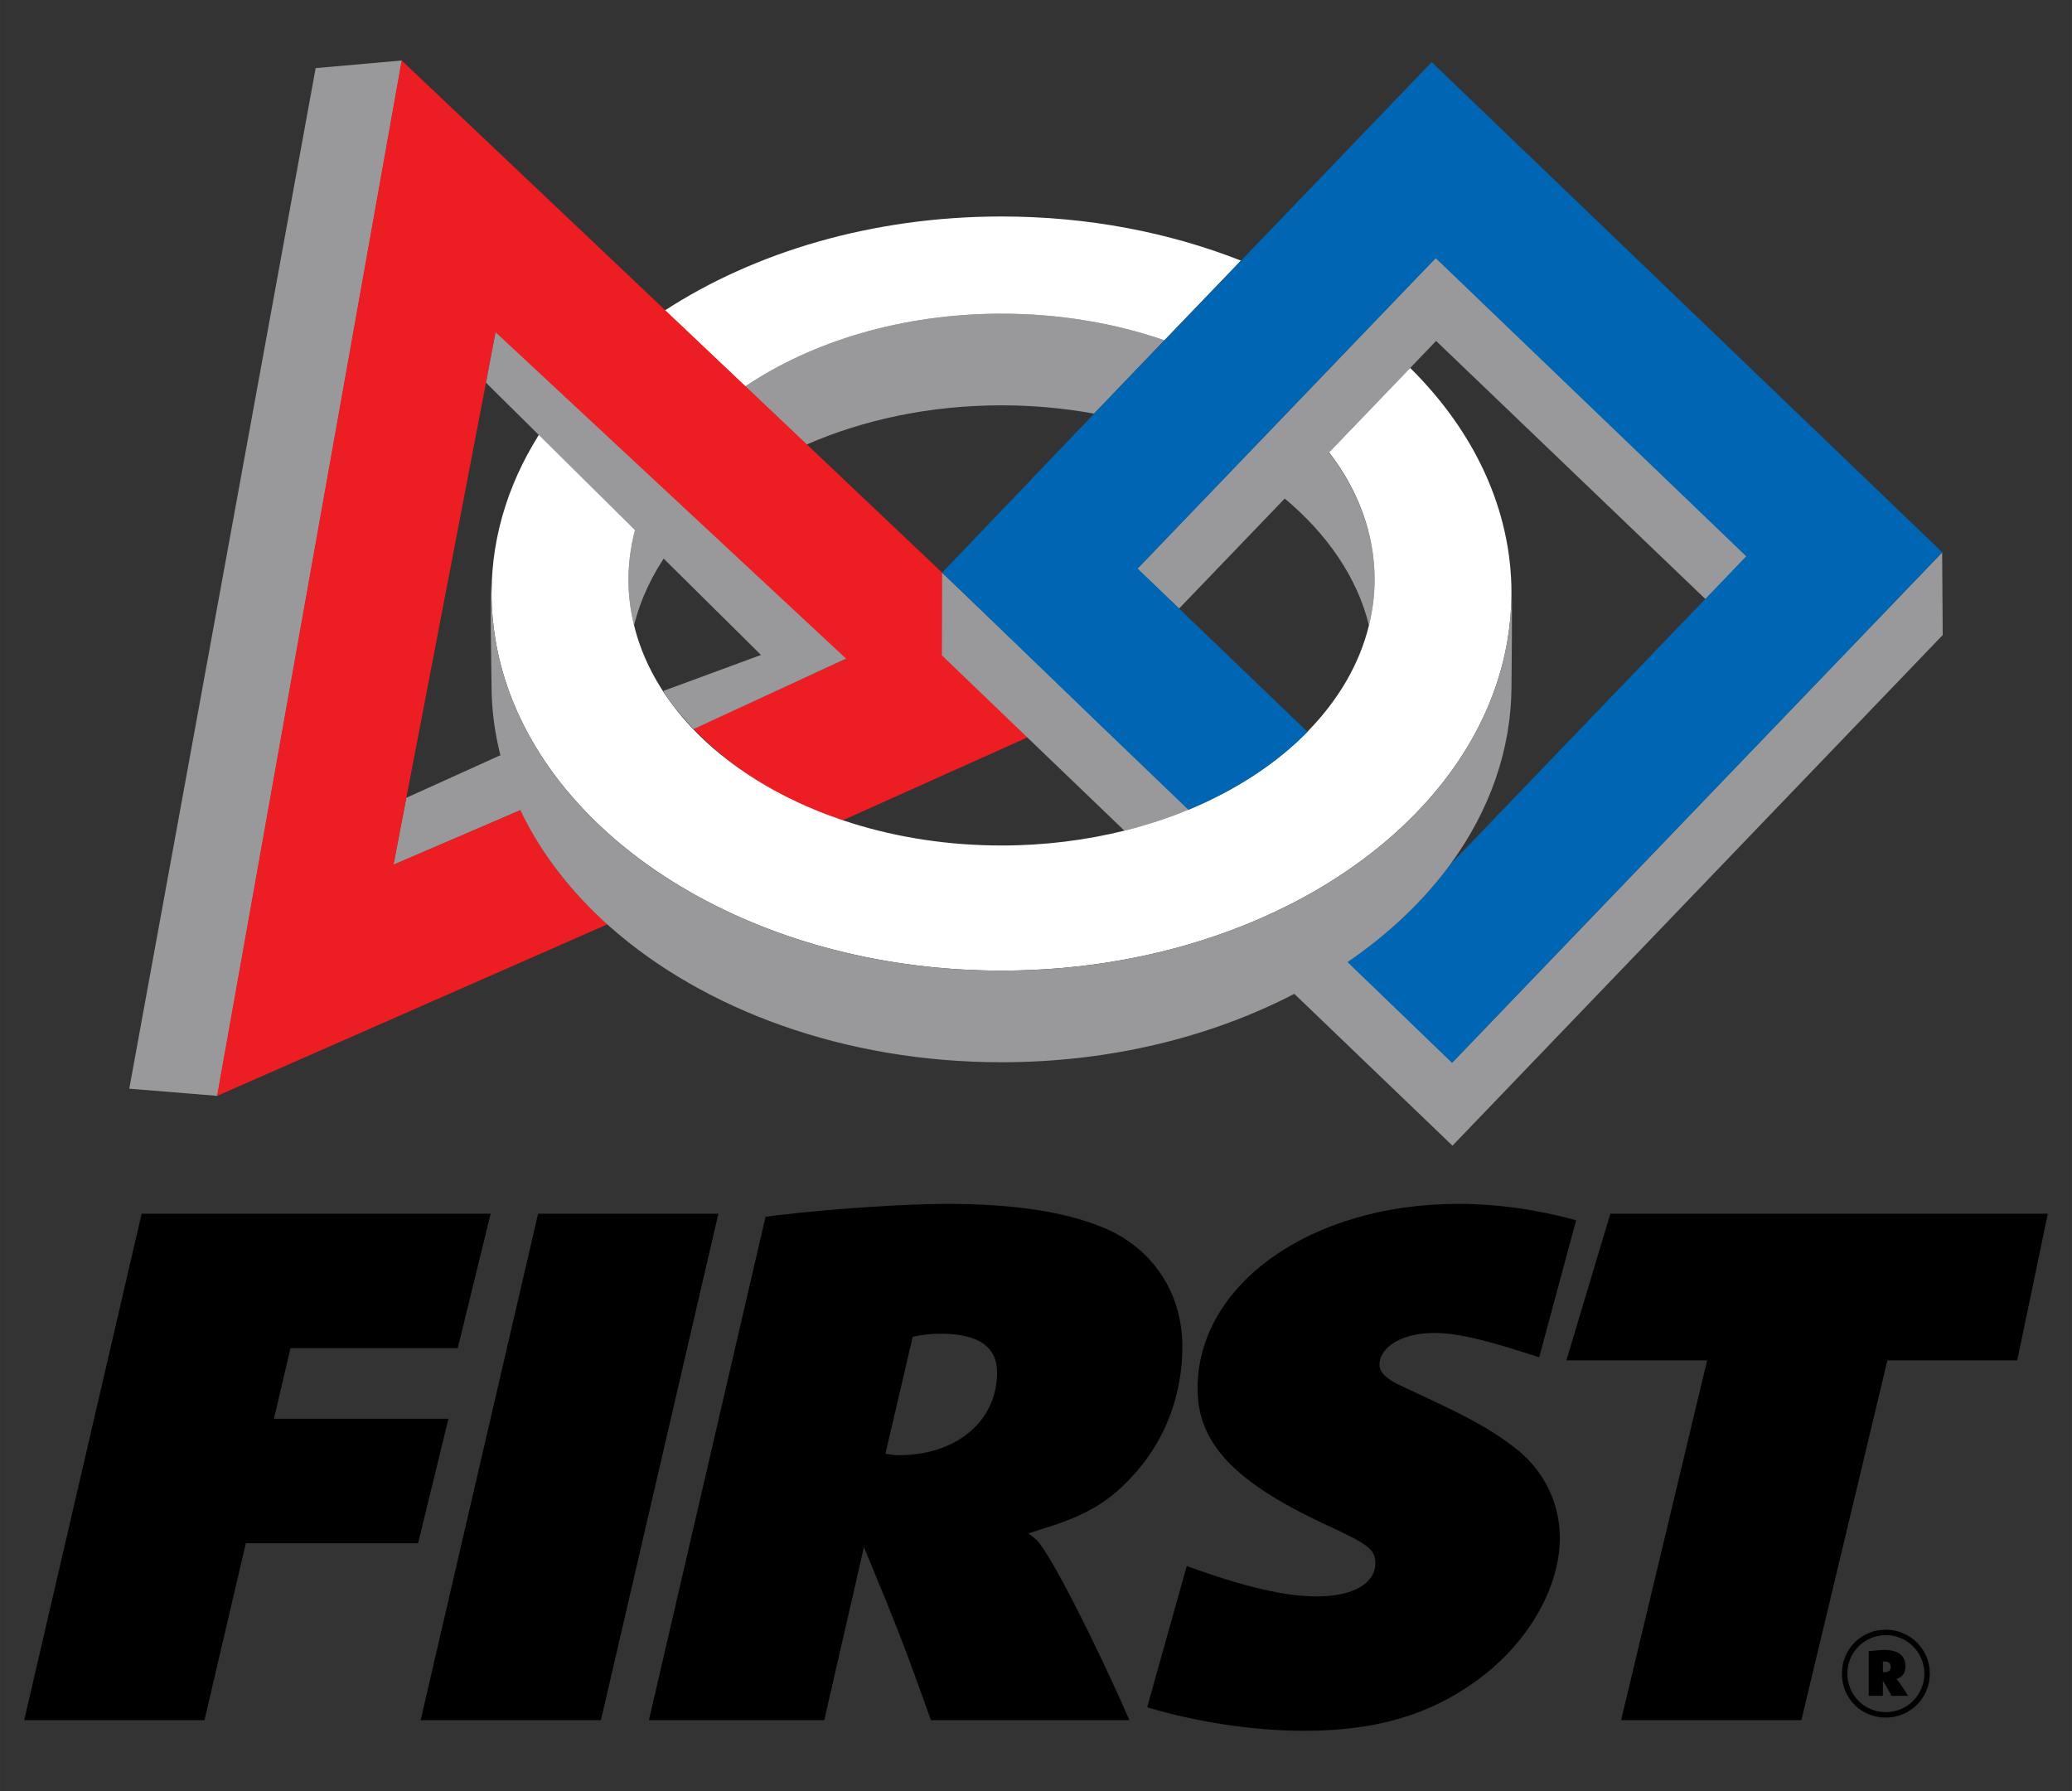
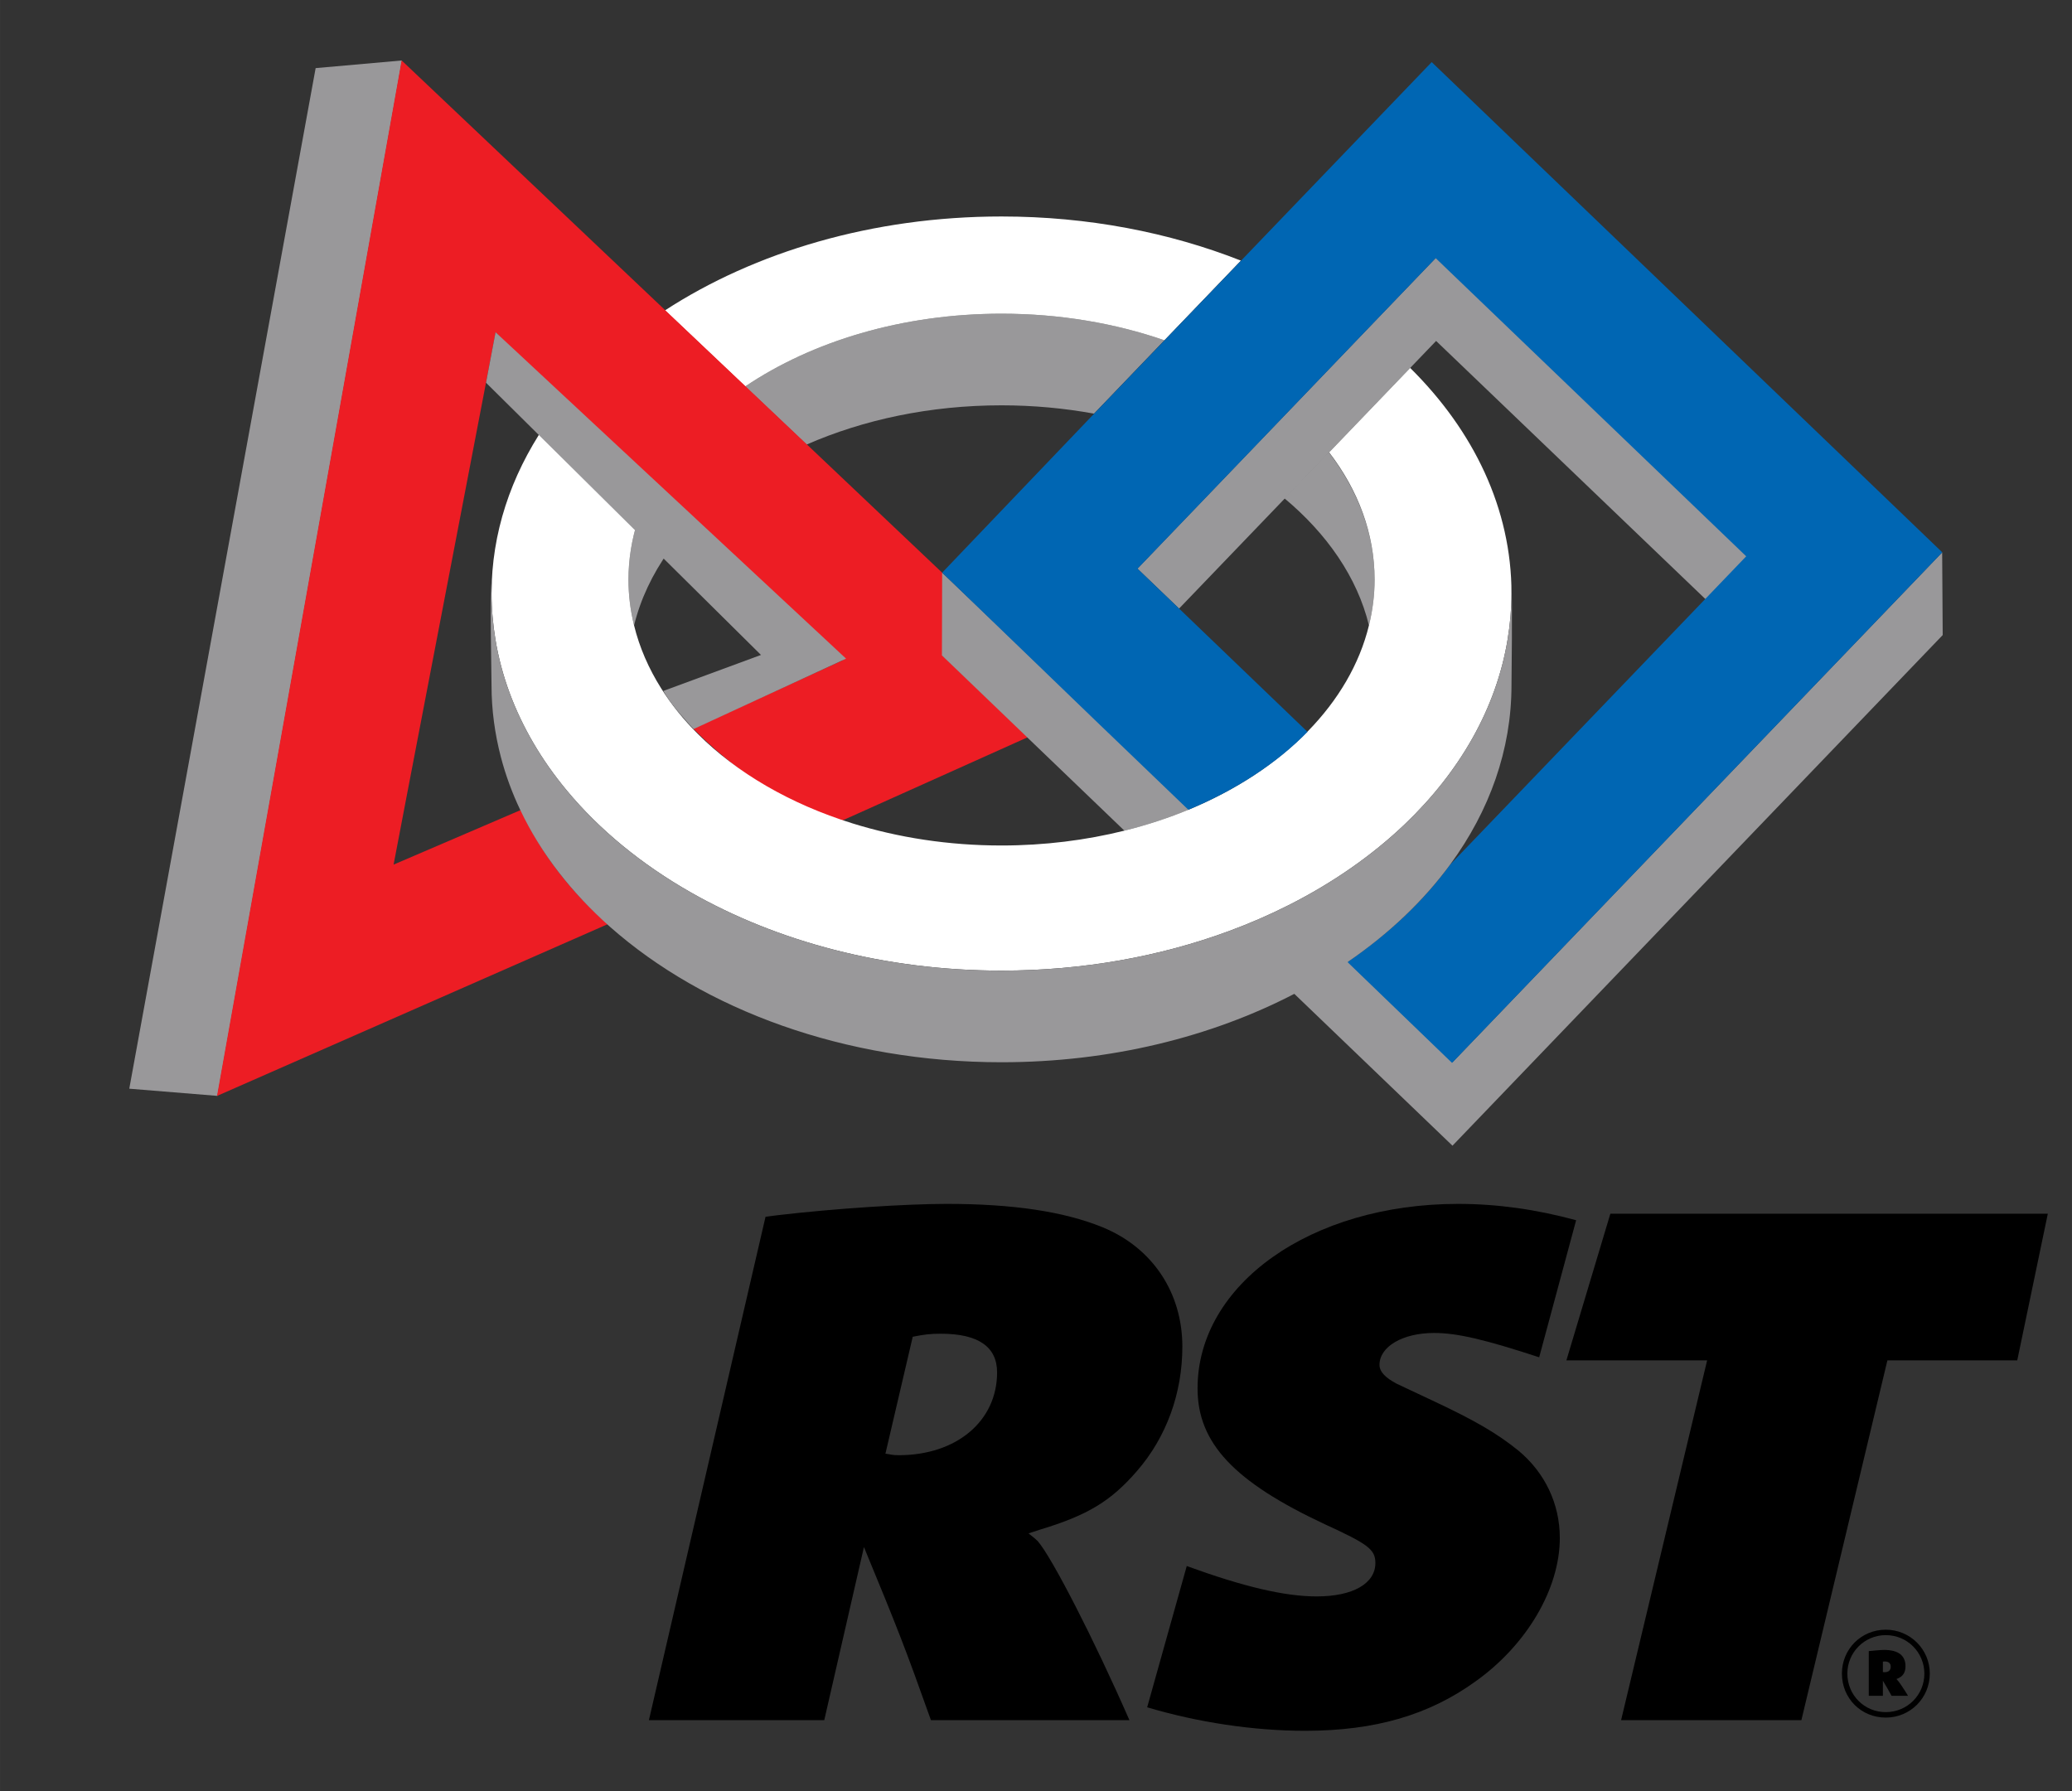
<svg xmlns="http://www.w3.org/2000/svg" xmlns:ns1="http://www.inkscape.org/namespaces/inkscape" xmlns:ns2="http://sodipodi.sourceforge.net/DTD/sodipodi-0.dtd" width="34.278mm" height="29.634mm" viewBox="0 0 121.457 105.003" id="svg2" version="1.1" ns1:version="0.91 r13725" ns2:docname="FIRST Logo.svg">
  <rect x="0" y="0" width="121.457" height="105.003" fill="#333333" stroke="none" />
  <defs id="defs4">
    <clipPath id="clipPath3380" clipPathUnits="userSpaceOnUse">
      <path ns1:connector-curvature="0" id="path3382" d="m 0,1024 768,0 L 768,0 0,0 0,1024 Z" />
    </clipPath>
    <clipPath id="clipPath3404" clipPathUnits="userSpaceOnUse">
-       <path ns1:connector-curvature="0" id="path3406" d="m 0,1024 768,0 L 768,0 0,0 0,1024 Z" />
-     </clipPath>
+       </clipPath>
    <clipPath id="clipPath3536" clipPathUnits="userSpaceOnUse">
      <path ns1:connector-curvature="0" id="path3538" d="m 290.556,147 189.131,0 0,129.776 -189.131,0 0,-129.776 z" />
    </clipPath>
  </defs>
  <ns2:namedview id="base" pagecolor="#ffffff" bordercolor="#666666" borderopacity="1.0" ns1:pageopacity="0.0" ns1:pageshadow="2" ns1:zoom="3.3041727" ns1:cx="64.966072" ns1:cy="-0.52430365" ns1:document-units="px" ns1:current-layer="layer1" showgrid="false" fit-margin-top="1" fit-margin-left="0.4" fit-margin-right="0.4" fit-margin-bottom="1" ns1:window-width="1366" ns1:window-height="705" ns1:window-x="-8" ns1:window-y="-8" ns1:window-maximized="1" />
  <g ns1:label="Layer 1" ns1:groupmode="layer" id="layer1" transform="translate(-86.227,-938.71)">
    <g transform="matrix(1.25,0,0,-1.25,144.934,962.47)" id="g3610">
      <path ns1:connector-curvature="0" id="path3612" style="fill:#99989a;fill-opacity:1;fill-rule:nonzero;stroke:none" d="m 0,0 c 1.497,0 2.95,-0.137 4.338,-0.39 l 3.3,3.44 C 5.33,3.848 2.739,4.297 0,4.297 c -4.657,0 -8.885,-1.298 -12.02,-3.412 l 2.877,-2.726 C -6.484,-0.675 -3.354,0 0,0" />
    </g>
    <g transform="matrix(1.25,0,0,-1.25,144.934,957.099)" id="g3614">
      <path ns1:connector-curvature="0" id="path3616" style="fill:#ffffff;fill-opacity:1;fill-rule:nonzero;stroke:none" d="m 0,0 c 2.739,0 5.33,-0.449 7.638,-1.247 l 3.589,3.736 C 7.878,3.809 4.059,4.559 0,4.559 c -6.05,0 -11.57,-1.666 -15.784,-4.405 l 3.764,-3.566 C -8.885,-1.298 -4.657,0 0,0" />
    </g>
    <g transform="matrix(1.25,0,0,-1.25,123.395,975.371)" id="g3618">
      <path ns1:connector-curvature="0" id="path3620" style="fill:#99989a;fill-opacity:1;fill-rule:nonzero;stroke:none" d="M 0,0 C 0.302,1.233 0.859,2.403 1.628,3.484 L 0.182,4.945 C -0.105,4.047 -0.263,3.111 -0.263,2.148 -0.263,1.415 -0.172,0.699 0,0" />
    </g>
    <g transform="matrix(1.25,0,0,-1.25,110.041,985.478)" id="g3622">
-       <path ns1:connector-curvature="0" id="path3624" style="fill:#99989a;fill-opacity:1;fill-rule:nonzero;stroke:none" d="m 0,0 -0.607,-3.145 6.039,2.599 C 5.051,0.255 4.976,1.301 4.756,2.151 L 0,0 Z" />
-     </g>
+       </g>
    <g transform="matrix(1.25,0,0,-1.25,104.729,942.703)" id="g3626">
      <path ns1:connector-curvature="0" id="path3628" style="fill:#99989a;fill-opacity:1;fill-rule:nonzero;stroke:none" d="M 0,0 -8.74,-47.861 -4.606,-48.198 4.048,0.359 0,0 Z" />
    </g>
    <g transform="matrix(1.25,0,0,-1.25,141.468,977.131)" id="g3630">
      <path ns1:connector-curvature="0" id="path3632" style="fill:#ed1d24;fill-opacity:1;fill-rule:nonzero;stroke:none" d="m 0,0 0,3.87 -6.348,6.018 -2.876,2.725 -3.765,3.567 -12.369,11.722 -8.657,-48.559 18.318,8.053 c -1.823,1.612 -3.116,3.33 -4.076,5.354 l -5.963,-2.56 0.598,3.131 3.864,20.14 0.322,1.69 3.191,-3.213 4.105,-4.134 1.762,-1.777 7.246,-6.241 -7.034,-3.223 c 1.827,-1.826 3.991,-3.432 6.908,-4.341 L 4.002,-3.837 0,0 Z" />
    </g>
    <g transform="matrix(1.25,0,0,-1.25,166.473,975.371)" id="g3634">
      <path ns1:connector-curvature="0" id="path3636" style="fill:#99989a;fill-opacity:1;fill-rule:nonzero;stroke:none" d="m 0,0 c 0.171,0.699 0.264,1.415 0.264,2.148 0,2.162 -0.79,4.202 -2.15,5.975 L -3.97,5.965 C -1.969,4.3 -0.547,2.249 0,0" />
    </g>
    <g transform="matrix(1.25,0,0,-1.25,171.369,1000.979)" id="g3638">
      <path ns1:connector-curvature="0" id="path3640" style="fill:#99989a;fill-opacity:1;fill-rule:nonzero;stroke:none" d="M 0,0 -4.938,4.744 C -5.728,4.204 -6.572,3.705 -7.456,3.245 L 0,-3.913 22.989,20.033 22.964,23.911 0,0 Z" />
    </g>
    <g transform="matrix(1.25,0,0,-1.25,150.428,980.876)" id="g3642">
      <path ns1:connector-curvature="0" id="path3644" style="fill:#99989a;fill-opacity:1;fill-rule:nonzero;stroke:none" d="M 0,0 -4.067,3.906 -7.179,6.877 -7.19,2.996 -2.815,-1.206 1.368,-5.223 c 1.062,0.264 2.079,0.599 3.035,0.995 L 0,0 Z" />
    </g>
    <g transform="matrix(1.25,0,0,-1.25,170.409,953.807)" id="g3646">
      <path ns1:connector-curvature="0" id="path3648" style="fill:#99989a;fill-opacity:1;fill-rule:nonzero;stroke:none" d="m 0,0 -3.273,-3.407 -3.61,-3.762 -2.461,-2.562 -4.663,-4.857 1.953,-1.874 4.962,5.166 2.075,2.16 3.801,3.958 L 0,-3.911 12.642,-16.029 14.597,-14 0,0 Z" />
    </g>
    <g transform="matrix(1.25,0,0,-1.25,168.89,960.279)" id="g3650">
      <path ns1:connector-curvature="0" id="path3652" style="fill:#ffffff;fill-opacity:1;fill-rule:nonzero;stroke:none" d="m 0,0 -3.801,-3.958 c 1.36,-1.772 2.132,-3.805 2.132,-5.968 0,-0.733 -0.094,-1.449 -0.265,-2.148 -0.444,-1.819 -1.44,-3.504 -2.863,-4.962 -1.456,-1.492 -3.358,-2.748 -5.57,-3.669 -0.956,-0.396 -1.972,-0.731 -3.035,-0.995 -1.804,-0.447 -3.743,-0.695 -5.762,-0.695 -2.488,0 -4.851,0.371 -6.993,1.038 -2.918,0.909 -5.42,2.367 -7.248,4.194 -0.667,0.665 -1.243,1.379 -1.719,2.135 -0.586,0.93 -1.019,1.919 -1.272,2.954 -0.172,0.699 -0.263,1.415 -0.263,2.148 0,0.963 0.158,1.899 0.445,2.798 l -4.366,4.42 c -1.599,-2.371 -2.5,-5.042 -2.5,-7.872 0,-0.728 0.067,-1.445 0.182,-2.149 0.28,-1.711 0.893,-3.342 1.785,-4.866 0.448,-0.765 0.967,-1.502 1.552,-2.207 1.536,-1.853 3.516,-3.48 5.837,-4.799 4.031,-2.294 9.078,-3.661 14.56,-3.661 3.835,0 7.456,0.668 10.667,1.854 0.975,0.36 1.91,0.767 2.804,1.219 2.07,1.047 3.907,2.328 5.44,3.791 2.572,2.458 4.29,5.427 4.822,8.669 0.115,0.704 0.182,1.421 0.182,2.149 C 4.751,-6.612 2.984,-2.95 0,0" />
    </g>
    <g transform="matrix(1.25,0,0,-1.25,150.402,980.912)" id="g3654">
      <path ns1:connector-curvature="0" id="path3656" style="fill:#0066b3;fill-opacity:1;fill-rule:nonzero;stroke:none" d="m 0,0 4.388,-4.214 c 2.209,0.921 4.128,2.162 5.586,3.655 l -6.016,5.777 -1.954,1.875 4.638,4.83 2.459,2.562 3.611,3.763 3.274,3.407 L 30.548,7.673 28.594,5.637 16.663,-6.786 c -1.256,-1.721 -2.886,-3.249 -4.813,-4.569 L 16.753,-16.084 39.743,7.859 15.799,30.849 6.832,21.51 3.243,17.773 -0.06,14.333 -7.158,6.906 0,0 Z" />
    </g>
    <g transform="matrix(1.25,0,0,-1.25,125.108,979.213)" id="g3658">
      <path ns1:connector-curvature="0" id="path3660" style="fill:#99989a;fill-opacity:1;fill-rule:nonzero;stroke:none" d="m 0,0 c 0,0 0.115,-0.189 0.128,-0.21 0.351,-0.558 0.833,-1.07 1.29,-1.579 L 8.571,1.515 -7.866,16.823 -8.314,14.455 4.581,1.688 0,0 Z" />
    </g>
    <g transform="matrix(1.25,0,0,-1.25,174.828,973.504)" id="g3662">
      <path ns1:connector-curvature="0" id="path3664" style="fill:#99989a;fill-opacity:1;fill-rule:nonzero;stroke:none" d="m 0,0 c 0,-0.728 -0.067,-1.445 -0.182,-2.149 -0.532,-3.242 -2.25,-6.211 -4.822,-8.669 -1.533,-1.463 -3.37,-2.744 -5.44,-3.791 -0.894,-0.452 -1.829,-0.859 -2.804,-1.219 -3.211,-1.186 -6.832,-1.855 -10.667,-1.855 -5.482,0 -10.529,1.368 -14.559,3.662 -2.322,1.319 -4.302,2.946 -5.838,4.799 -0.585,0.705 -1.104,1.441 -1.551,2.207 -0.892,1.524 -1.506,3.155 -1.785,4.866 -0.116,0.704 -0.183,1.421 -0.183,2.149 0,0.229 0.017,0.455 0.028,0.681 -0.002,0.012 -0.006,0.029 -0.007,0.04 -0.117,-0.705 -0.021,-4.292 -0.021,-5.02 0,-1.153 0.154,-2.279 0.439,-3.371 0.223,-0.852 0.528,-1.68 0.909,-2.481 0.96,-2.025 2.4,-3.881 4.225,-5.493 4.389,-3.871 10.977,-6.336 18.343,-6.336 5.112,0 9.843,1.19 13.731,3.208 0.883,0.459 1.723,0.961 2.512,1.5 1.927,1.319 3.559,2.868 4.816,4.59 C -1.035,-10.189 0,-7.333 0,-4.299 0,-3.658 0.055,-0.625 -0.007,0.58 -0.018,0.745 0,0.209 0,0" />
    </g>
    <g transform="matrix(1.25,0,0,-1.25,94.528,1009.86)" id="g3666">
-       <path ns1:connector-curvature="0" id="path3668" style="fill:#000000;fill-opacity:1;fill-rule:nonzero;stroke:none" d="m 0,0 16.367,0 -1.542,-6.302 -7.844,0 -0.776,-3.312 8.184,0 -1.425,-5.839 -8.077,0 -1.94,-8.296 -8.454,0 L 0,0 Z" />
-     </g>
+       </g>
    <g transform="matrix(1.25,0,0,-1.25,117.767,1009.86)" id="g3670">
-       <path ns1:connector-curvature="0" id="path3672" style="fill:#000000;fill-opacity:1;fill-rule:nonzero;stroke:none" d="m 0,0 8.455,0 -5.507,-23.749 -8.455,0 L 0,0 Z" />
-     </g>
+       </g>
    <g transform="matrix(1.25,0,0,-1.25,138.906,1024.014)" id="g3674">
      <path ns1:connector-curvature="0" id="path3676" style="fill:#000000;fill-opacity:1;fill-rule:nonzero;stroke:none" d="m 0,0 c 2.715,0 4.615,1.603 4.615,3.881 0,1.211 -0.892,1.816 -2.637,1.816 -0.504,0 -0.776,-0.035 -1.319,-0.142 L -0.621,0.072 C -0.349,0.036 -0.31,0 0,0 m -6.244,11.181 0.543,0.071 c 2.715,0.32 6.089,0.534 7.951,0.534 3.102,0 5.507,-0.356 7.33,-1.104 2.327,-0.961 3.723,-3.062 3.723,-5.59 0,-2.172 -0.737,-4.237 -2.133,-5.839 C 9.967,-2.136 8.882,-2.812 6.632,-3.489 L 6.089,-3.667 c 0.233,-0.178 0.31,-0.25 0.427,-0.356 0.659,-0.748 2.637,-4.594 4.305,-8.403 l -9.308,0 c -1.203,3.382 -1.552,4.272 -3.142,8.118 l -1.861,-8.118 -8.223,0 5.469,23.607 z" />
    </g>
    <g transform="matrix(1.25,0,0,-1.25,180.623,1009.86)" id="g3678">
-       <path ns1:connector-curvature="0" id="path3680" style="fill:#000000;fill-opacity:1;fill-rule:nonzero;stroke:none" d="m 0,0 20.515,0 -1.433,-6.875 -6.089,0 -4.034,-16.874 -8.455,0 4.035,16.874 -6.6,0 L 0,0 Z" />
+       <path ns1:connector-curvature="0" id="path3680" style="fill:#000000;fill-opacity:1;fill-rule:nonzero;stroke:none" d="m 0,0 20.515,0 -1.433,-6.875 -6.089,0 -4.034,-16.874 -8.455,0 4.035,16.874 -6.6,0 L 0,0 " />
    </g>
    <g transform="matrix(1.25,0,0,-1.25,196.699,1036.734)" id="g3682">
      <path ns1:connector-curvature="0" id="path3684" style="fill:#000000;fill-opacity:1;fill-rule:nonzero;stroke:none" d="m 0,0 c 0.183,0 0.288,0.088 0.288,0.255 0,0.16 -0.096,0.248 -0.28,0.248 -0.04,0 -0.047,0 -0.088,-0.009 l 0,-0.486 C -0.048,0 -0.032,0 0,0 m -0.742,0.989 c 0.105,0.008 0.121,0.015 0.327,0.031 0.208,0.017 0.295,0.025 0.383,0.025 0.678,0 1.012,-0.264 1.012,-0.766 0,-0.303 -0.126,-0.486 -0.398,-0.59 L 0.55,-0.319 c 0.024,-0.016 0.032,-0.024 0.04,-0.039 0.072,-0.064 0.311,-0.423 0.511,-0.75 l -0.774,0 c -0.16,0.295 -0.207,0.375 -0.407,0.709 l 0,-0.709 -0.662,0 0,2.097 z m 0.798,-2.862 c 1.004,0 1.809,0.805 1.809,1.801 0,1.005 -0.805,1.81 -1.809,1.81 -0.996,0 -1.802,-0.805 -1.802,-1.802 0,-1.012 0.798,-1.809 1.802,-1.809 m 0,3.866 c 1.139,0 2.064,-0.917 2.064,-2.057 0,-1.148 -0.917,-2.065 -2.064,-2.065 -1.157,0 -2.058,0.902 -2.058,2.065 0,1.148 0.909,2.057 2.058,2.057" />
    </g>
    <g transform="matrix(1.25,0,0,-1.25,153.472,1038.792)" id="g3686">
      <path ns1:connector-curvature="0" id="path3688" style="fill:#000000;fill-opacity:1;fill-rule:nonzero;stroke:none" d="m 0,0 c 2.377,-0.706 4.976,-1.102 7.405,-1.102 3.297,0 5.818,0.747 7.99,2.314 2.404,1.71 3.956,4.344 3.956,6.729 0,1.603 -0.698,3.063 -1.94,4.096 -0.97,0.783 -1.978,1.388 -4.033,2.349 L 11.71,15.17 c -0.543,0.285 -0.815,0.569 -0.815,0.89 0,0.854 1.086,1.495 2.56,1.495 1.103,0 2.417,-0.32 4.928,-1.141 l 1.733,6.428 c -1.878,0.511 -3.707,0.766 -5.536,0.766 -6.904,0 -12.217,-3.774 -12.217,-8.652 0,-2.563 1.707,-4.379 5.973,-6.374 C 10.352,7.657 10.702,7.407 10.702,6.767 10.702,5.806 9.654,5.2 7.948,5.2 6.435,5.2 4.496,5.663 1.859,6.624 L 1.856,6.623 0,0 Z" />
    </g>
  </g>
</svg>